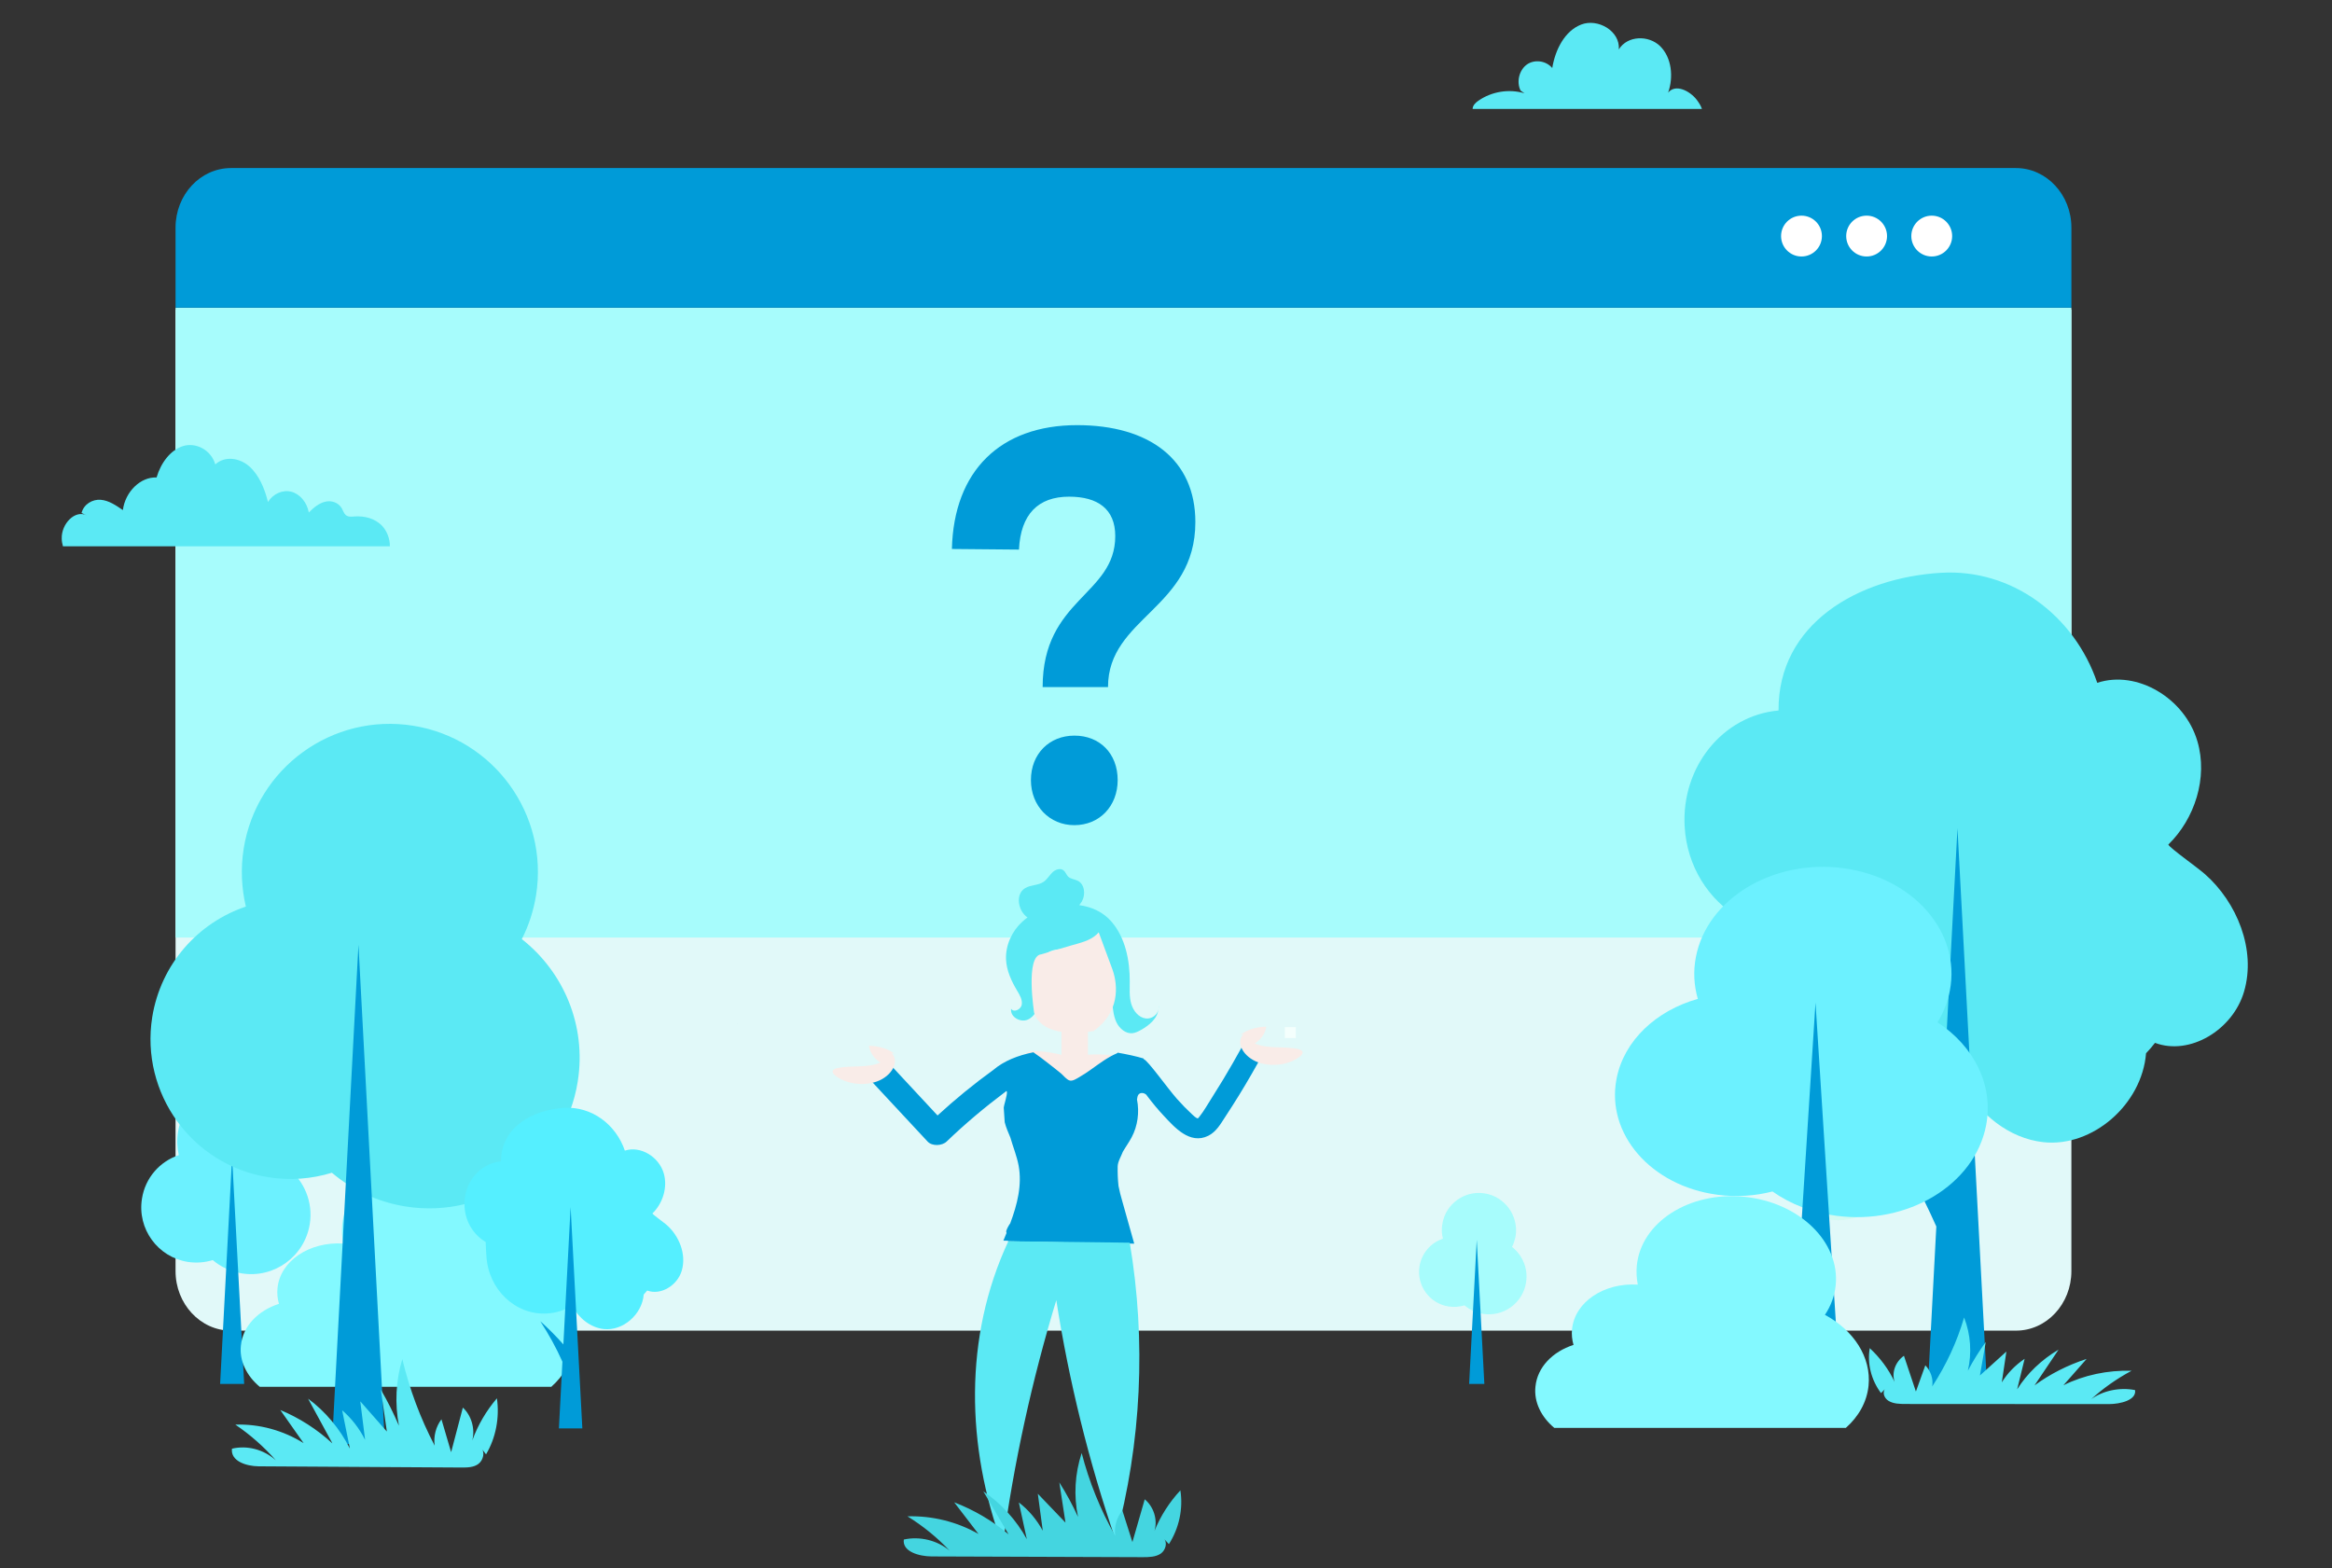
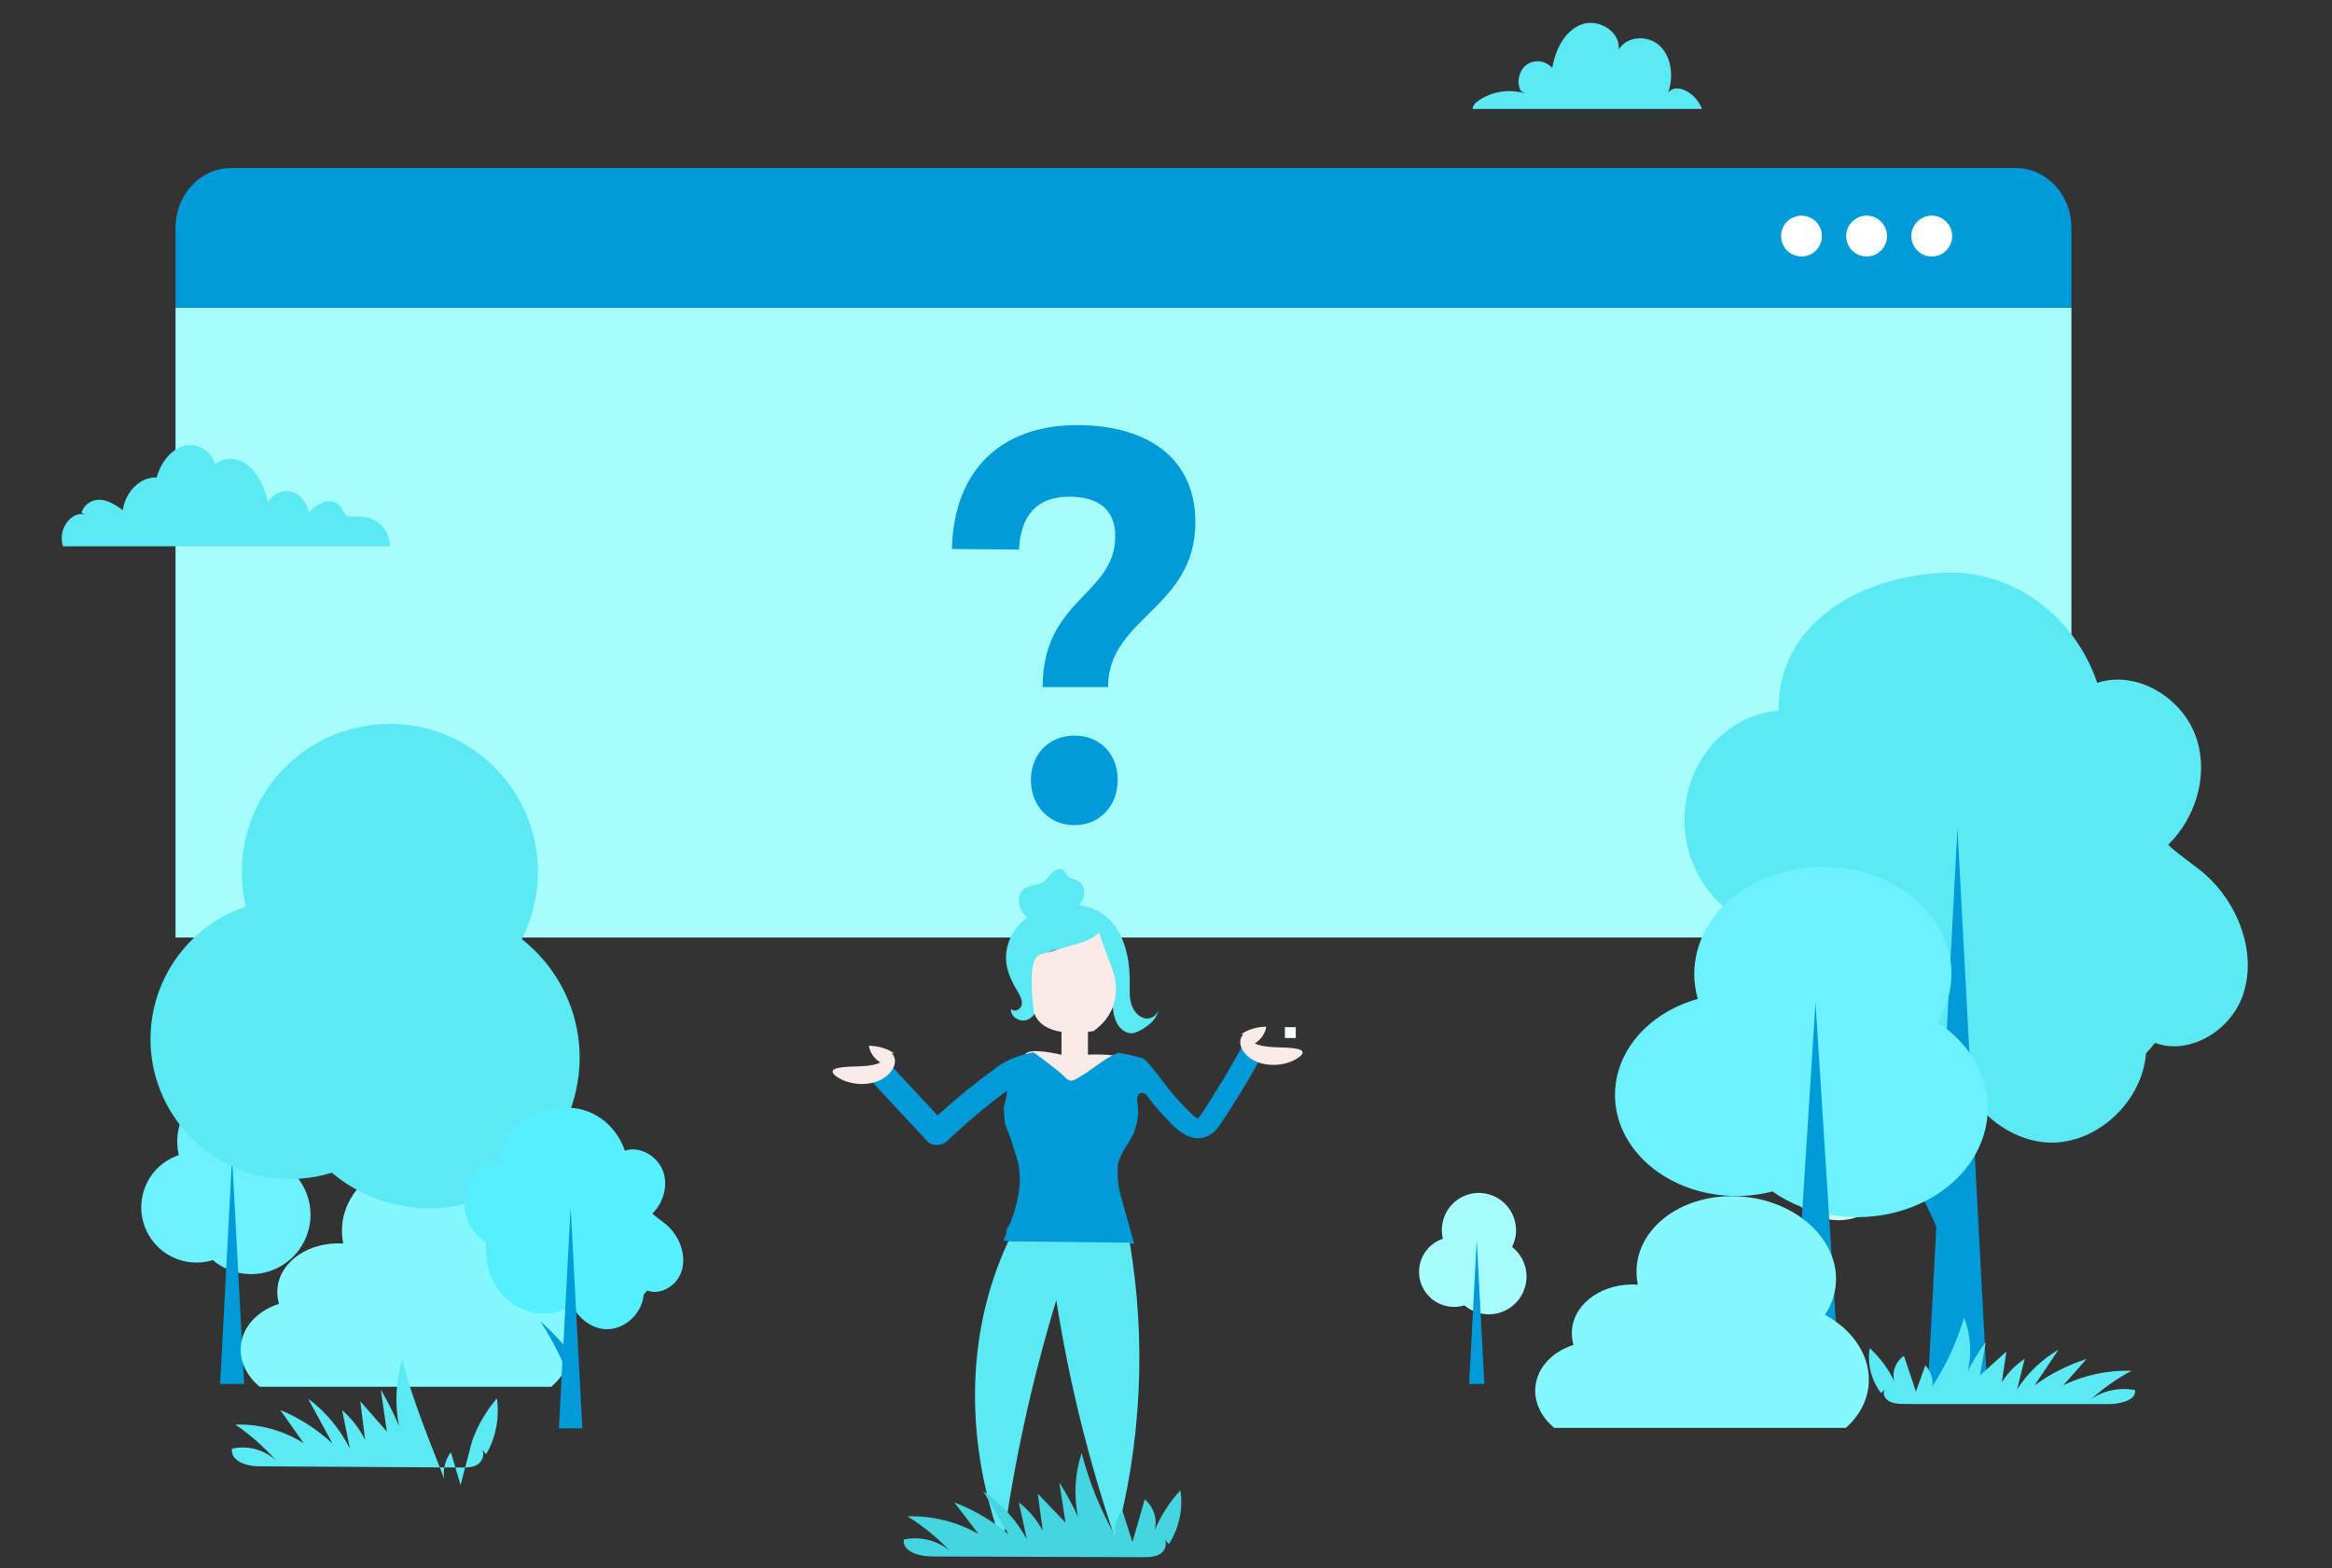
<svg xmlns="http://www.w3.org/2000/svg" id="Layer_1" x="0px" y="0px" viewBox="0 0 1930.2 1298" style="enable-background:new 0 0 1930.2 1298;" xml:space="preserve">
  <rect x="0" y="0" width="1930.2" height="1298" fill="#333333" stroke="none" />
  <style type="text/css"> .st0{fill:#E1F9F9;} .st1{fill:#A7FCFC;} .st2{fill:#009BD8;} .st3{fill:#5BE9F4;} .st4{fill:#FFFFFF;} .st5{fill:#00C7B1;} .st6{fill:#D2FAF1;} .st7{fill:#6CF1FF;} .st8{fill:#83F9FF;} .st9{fill:#55EFFF;} .st10{fill:#F4FFFD;} .st11{fill:#F9ECE8;} .st12{fill:#44D5E0;} </style>
  <title>best-sales-flatform-teal</title>
-   <path class="st0" d="M1714.5,256.2H145.3v795.9c0,27.2,20.6,49.3,45.9,49.3h1477.4c25.4,0,45.9-22.1,45.9-49.3V256.2" />
  <polyline class="st1" points="1714.5,254.7 145.3,254.7 145.3,776 1714.5,776 1714.5,254.7 " />
  <path class="st2" d="M1714.5,254.7v-66.3c0-27.2-20.6-49.3-45.9-49.3H191.2c-25.4,0-45.9,22.1-45.9,49.3v66.3H1714.5z" />
  <path class="st3" d="M52.1,452.2h270.6c0.1-6.2-2.4-12.6-6.3-16.8c-6.1-6.5-14.9-8.5-23.2-7.9c-2.5,0.2-5.2,0.5-7.1-1.3 c-1.5-1.3-2.1-3.5-3.1-5.3c-2.9-5.1-8.8-6.9-13.9-5.6c-5.1,1.2-9.5,4.9-13.5,8.9c-1.5-8.4-7.4-15.4-14.5-17.2 c-7.1-1.8-15,1.6-19.3,8.5c-2.8-11.3-7.5-22.5-15.6-29.6c-8.1-7-20.1-8.7-28-1.5c-3.5-12.1-16.1-18.4-26.6-15.2 c-10.5,3.2-18.5,14-22,26c-13.2-0.6-25.9,11.7-27.9,27c-5.7-3.9-11.7-8-18.3-8.5c-6.6-0.6-14,3.4-15.9,10.9l4.3,2 c-9.6-4.9-21.1,6.9-20.7,19.2C51.1,447.9,51.5,450.1,52.1,452.2z" />
  <circle class="st4" cx="1491.1" cy="195.4" r="16.9" />
  <circle class="st4" cx="1598.9" cy="195.4" r="16.9" />
  <circle class="st4" cx="1545" cy="195.4" r="16.9" />
  <path class="st5" d="M610,847c0,0,0.2,0.1,0.4,0.2C610.2,847.1,610,847.1,610,847z" />
  <path class="st5" d="M610.6,846.4c0,0,0,0.1,0.1,0.2C610.6,846.5,610.6,846.4,610.6,846.4z" />
  <path class="st3" d="M1825.1,723.6c-7.2-6.3-28.4-21.1-30.4-24.5c21.8-21.2,33-55.3,24.1-85.5c-10.4-35.7-50-59.3-82.9-48.4 c-19-55.9-70.7-94.5-129-91.1c-69,4-135.3,42.2-134.8,114c-46,4.1-80.6,46.6-77.7,96.2c1.9,32.9,19.9,60.7,45.2,75.4 c0.3,9.7,0.8,19.8,1.4,30c4.2,71.6,61.9,126.5,129,122.6c19.3-1.1,37.3-7,53-16.6c0.3,0.1,0.5,0.3,0.8,0.4 c14.5,26.3,39.2,46.2,67.5,49.3c40.7,4.4,81.6-31.2,85-73.6c2.6-2.7,5.1-5.6,7.4-8.6c28.7,10.8,64.4-10.6,73.7-42.4 C1867.6,786.1,1851.5,746.9,1825.1,723.6z" />
  <path class="st6" d="M1459.3,865.6c-19.7,19.8-19.7,51.8,0.1,71.5c4.9,4.9,10.5,8.5,16.5,11c-5.1,16.4-1.1,35,11.9,48 c18.7,18.6,48.9,18.6,67.5-0.1c5.4-5.4,9.2-11.7,11.5-18.5c8.8-2.2,17.1-6.7,24-13.6c20.1-20.1,20-52.6-0.1-72.7 c-13.7-13.7-33.2-18-50.6-13c-2.3-4.6-5.4-8.9-9.3-12.7C1511.1,845.9,1479.1,845.9,1459.3,865.6" />
  <path class="st2" d="M1645.2,1157.2l-25-471.7l-15.5,292.8c-15.5-17.5-31.9-34-49.1-49.4c18.2,27.7,33.9,56.6,47.1,86.3l-7.5,142.1 H1645.2z" />
  <path class="st7" d="M202.6,897.1c-26.4-4.2-51.1,13.7-55.3,40.1c-1,6.5-0.7,12.9,0.7,18.9c-15.6,5.2-27.8,18.7-30.5,36.1 c-4,24.9,13,48.3,37.9,52.3c7.2,1.1,14.2,0.5,20.7-1.5c6.6,5.6,14.8,9.5,24,11c26.8,4.3,52-14,56.3-40.8 c2.9-18.3-4.7-35.8-18.3-46.5c2.2-4.4,3.8-9.2,4.6-14.3C246.9,926.1,228.9,901.3,202.6,897.1" />
  <g>
    <polygon class="st2" points="182.2,1145.5 192.1,957.8 202.1,1145.5 " />
  </g>
  <path class="st3" d="M1408.7,90.2c-0.9-2.8-2.6-5.3-4.3-7.6c-5.9-7.6-17.7-13.4-23.7-5.9c4.6-12.9,3-28.9-6.5-38.4 c-9.5-9.4-27.2-9-34.3,2.6c1.2-15.3-17.4-25.9-31.1-20.6c-13.7,5.3-21.5,20.8-24,36c-5.1-6.1-14.6-7.4-21-2.9 c-6.4,4.6-8.8,14.4-5.2,21.6l3.2,2.2c-12.8-3.8-27.1-1.5-38.2,6.2c-2.3,1.6-4.7,3.9-4.7,6.8H1408.7z" />
  <path class="st7" d="M1525.6,718.6c-58-7.7-112.6,25.2-121.9,73.5c-2.3,11.9-1.6,23.7,1.6,34.7c-34.3,9.6-61.2,34.4-67.3,66.2 c-8.8,45.7,28.6,88.6,83.4,95.9c15.8,2.1,31.4,1,45.7-2.7c14.6,10.3,32.6,17.5,52.8,20.1c59,7.9,114.5-25.6,124-74.8 c6.4-33.5-10.2-65.7-40.2-85.3c4.9-8,8.4-16.8,10.2-26.2C1623.2,771.7,1583.7,726.3,1525.6,718.6" />
  <g>
    <polygon class="st2" points="1480.8,1174.1 1502.7,829.9 1524.6,1174.1 " />
  </g>
  <g>
    <path class="st2" d="M891.5,351.9c59.7,0,97.9,28.4,97.9,80.2c0,71.8-72.3,78.8-72.3,136.6h-54.1c0-73.2,60.1-76,60.1-125 c0-22.4-14.5-32.6-38.2-32.6c-25.6,0-40.1,14.5-41.5,43.8l-55.5-0.5C789.4,389.7,828.1,351.9,891.5,351.9z M925.1,645.7 c0,21.4-14.9,37.3-35.9,37.3c-20.5,0-35.9-15.9-35.9-37.3c0-21.9,15.4-36.8,35.9-36.8C910.2,608.8,925.1,623.7,925.1,645.7z" />
  </g>
  <path class="st1" d="M1228.9,987.8c-16.7-2.7-32.5,8.7-35.1,25.5c-0.7,4.1-0.5,8.2,0.5,12c-9.9,3.3-17.6,11.9-19.4,22.9 c-2.5,15.8,8.2,30.7,24.1,33.2c4.6,0.7,9,0.3,13.2-0.9c4.2,3.6,9.4,6,15.2,7c17,2.7,33-8.9,35.7-25.9c1.9-11.6-3-22.8-11.6-29.5 c1.4-2.8,2.4-5.8,3-9.1C1257,1006.2,1245.6,990.5,1228.9,987.8" />
  <g>
    <polygon class="st2" points="1216,1145.5 1222.3,1026.3 1228.6,1145.5 " />
  </g>
  <path class="st8" d="M215,1147.9h241.3c10.5-9.3,17.4-21.3,18.8-34.9c2.4-23.7-12.4-45.9-36.1-58.7c4.9-7.3,8-15.5,8.9-24.4 c3.7-36-30.2-68.8-75.7-73.3c-45.5-4.5-85.3,21-88.9,56.9c-0.5,5.3-0.2,10.6,0.8,15.8c-28.1-1.7-52.1,14.4-54.4,36.8 c-0.5,4.5,0,8.9,1.2,13.1c-17.3,5.6-29.9,18.4-31.5,34.5C198,1126.5,204.2,1138.9,215,1147.9z" />
  <path class="st3" d="M342,600.7c-66.8-10.7-129.6,34.8-140.3,101.7c-2.6,16.5-1.8,32.7,1.8,48c-39.5,13.3-70.4,47.5-77.5,91.5 C116,905,159,964.4,222.1,974.4c18.2,2.9,36.1,1.4,52.6-3.7c16.8,14.2,37.5,24.1,60.8,27.9c68,10.9,131.9-35.4,142.7-103.4 c7.4-46.4-11.8-90.8-46.3-117.9c5.7-11.1,9.7-23.3,11.8-36.3C454.3,674.2,408.8,611.4,342,600.7" />
  <g>
-     <polygon class="st2" points="274.8,1195.3 296.7,781.9 318.6,1195.3 " />
-   </g>
+     </g>
  <path class="st8" d="M1286.5,1181.9h241.3c10.5-9.3,17.4-21.3,18.8-34.9c2.4-23.7-12.4-45.9-36.1-58.7c4.9-7.3,8-15.5,8.9-24.4 c3.7-36-30.2-68.8-75.7-73.3c-45.5-4.5-85.3,21-88.9,56.9c-0.5,5.3-0.2,10.6,0.8,15.8c-28.1-1.7-52.1,14.4-54.4,36.8 c-0.5,4.5,0,8.9,1.2,13.1c-17.3,5.6-29.9,18.4-31.5,34.5C1269.5,1160.5,1275.7,1172.9,1286.5,1181.9z" />
  <path class="st9" d="M551.8,1013.9c-2.8-2.4-11-8.2-11.8-9.5c8.5-8.2,12.8-21.5,9.4-33.2c-4.1-13.9-19.4-23-32.2-18.8 c-7.4-21.7-27.4-36.7-50.1-35.4c-26.8,1.6-52.5,16.4-52.4,44.3c-17.9,1.6-31.3,18.1-30.2,37.4c0.7,12.8,7.7,23.6,17.5,29.3 c0.1,3.8,0.3,7.7,0.6,11.6c1.6,27.8,24,49.1,50.1,47.6c7.5-0.4,14.5-2.7,20.6-6.4c0.1,0.1,0.2,0.1,0.3,0.2 c5.6,10.2,15.2,17.9,26.2,19.1c15.8,1.7,31.7-12.1,33-28.6c1-1.1,2-2.2,2.9-3.3c11.1,4.2,25-4.1,28.6-16.5 C568.3,1038.2,562.1,1022.9,551.8,1013.9z" />
  <path class="st2" d="M482,1182.2l-9.7-183.1l-6,113.7c-6-6.8-12.4-13.2-19.1-19.2c7,10.8,13.2,22,18.3,33.5l-2.9,55.2H482z" />
  <rect x="1063.5" y="850.2" class="st10" width="9" height="9" />
  <g>
    <g>
      <path class="st3" d="M958.9,832.1c0.2,1,0.3,2,0.2,2.9C959.3,834.1,959.2,833.1,958.9,832.1z" />
    </g>
    <g>
      <path class="st3" d="M948.3,843c-5.9-0.8-10.3-6.3-12-12.2c-1.7-5.8-1.2-12.1-1.2-18.1c0.1-17.7-3.6-36.4-15-49.7 c-6.8-8-16.5-12.4-26.8-13.8c0.8-1,1.5-2,2.2-3.1c3.2-5.7,2.3-14.3-3.5-17.1c-2.6-1.3-5.9-1.4-8-3.5c-1.4-1.5-2-3.7-3.6-5 c-2.7-2.3-6.9-0.8-9.4,1.7s-4.3,5.7-7.2,7.7c-4.5,3.1-10.7,2.4-15.4,5.3c-8.2,5.1-5.8,18.9,2.1,24.2c-1.5,1.1-2.9,2.2-4.2,3.4 c-8.6,7.8-14.1,19.5-13.6,31.3c0.4,9.3,4.5,18.1,9.3,26.1c2.1,3.5,4.4,7.4,3.7,11.4c-0.7,4-6.5,6.8-8.8,3.4 c-1,6.7,7.6,11.6,13.7,9c6.1-2.6,9.2-9.8,9.7-16.5c0.5-6.7-0.9-13.4-1-20.2c0-6.7,1.7-14.1,7-18.1c8.1-6.2,20-1.8,29.6-4.9 c3.5-1.1,6.6-3.4,9-6.3c8.1,16,13.4,33.4,15.6,51.3c0.7,5.7,1.1,11.7,3.6,16.9c2.5,5.2,7.7,9.6,13.3,9c2.5-0.3,4.8-1.5,7-2.7 c6.7-3.7,14-9.8,14.3-17.2C958.5,839.8,953.2,843.7,948.3,843z" />
    </g>
  </g>
  <path class="st11" d="M900.5,873v-18.9c2.9-0.4,4.7-0.7,4.7-0.7c21.3-15.2,20.5-37.1,15.6-50.9l-11.4-30.8c-0.5,0.6-1.1,1.2-1.7,1.8 c-5.7,5.3-13.9,7-21.5,9.2l-24.3,7.2c-13.5,1.1-5.9,48.6-5.9,48.6c3.5,9.9,12.9,14.1,22.6,15.6v19c0,0-27.2-6.9-30.3,0 c-3.3,7.3,21.4,23.8,21.4,23.8l21.4,23.8l21.4-23.8c0,0,23.4-10.8,20.1-18.1C929.2,871.1,900.5,873,900.5,873z" />
  <g>
    <g>
-       <path class="st2" d="M1040.6,761C1041,760.8,1040.9,760.8,1040.6,761L1040.6,761z" />
-     </g>
+       </g>
    <g>
      <path class="st2" d="M1027.9,867.1c-0.1,0-0.1-0.1-0.2-0.1c-4.9,8.9-10,17.7-15.2,26.4c-3.2,5.3-6.5,10.6-9.8,15.8 c-3.2,4.9-6.1,10.3-9.8,14.9c-0.3,0.4-0.9,1.2-1.5,1.7c-1.9-0.6-3.4-2.3-4.8-3.5c-4.3-4-8.4-8.2-12.3-12.6c-8-9-24-31.7-27.6-33 c-0.1-0.2-0.2-0.4-0.3-0.6c-6-1.8-13.3-3.4-21.4-4.8c0,0.2-0.1,0.4-0.4,0.5c-7.8,3.3-14.6,8.5-21.5,13.4c-3.2,2.3-6.5,4.5-10,6.5 c-2,1.1-5.1,3.3-7.6,2.7c-2.7-0.7-5.2-4.1-7.2-5.8c-3.5-2.9-7.1-5.7-10.7-8.5c-4-3.2-8.1-6.2-12.3-9.1c-12.9,2.6-24.4,7.2-33,14.5 c-16.3,11.8-31.7,24.4-46.3,37.8c-12.9-13.8-25.8-27.7-38.6-41.5L719,892.4c0.1,0.2,0.3,0.3,0.4,0.5c16.1,17.3,32.3,34.6,48.4,52 c3.7,4,11.9,3.6,15.7,0c15.3-14.7,31.6-28.4,48.8-41.3c0.1-0.3,0.3-0.4,0.6-0.4c0.1-0.1,0.2-0.2,0.3-0.2c0,0.1,0,0.2,0,0.3 c0.1,0.1,0.1,0.1,0.2,0.3c0.5,2.6-2.4,10.7-2.6,13.3c0.2,4,0.5,8,0.8,12c1.1,4.4,3,8.6,4.7,12.7c2.2,7.7,5.3,15.2,6.8,23.1 c3,16.1-1.1,32.3-6.9,47.8c-1.6,2.3-2.8,4.6-3.4,6.7c0.1,0.5,0.2,0.9,0.3,1.4c-0.8,2.1-1.7,4.2-2.6,6.3c1.3,0,2.6,0.1,3.8,0.1 c0.1,0.3,0.1,0.4,0.1,0.4l82.6,1.8l0.1-0.3c7.2,0.2,14.5,0.3,21.7,0.5c-3.3-11.7-6.6-23.4-9.9-35.2c-1.2-4.1-2.3-8.3-3.1-12.5 c-0.6-5.4-0.8-10.8-0.7-16.2c0.1-4.1,2.8-8.2,4.3-12.2c2.3-4,5.1-7.8,7.3-12c5-9.4,6.5-20.7,4.4-31.2c0.2-1.4,0.4-2.7,0.9-3.6 c1.1-2.1,4.3-2.6,6.9-0.3c0,0,0,0,0,0c0,0.1,0.1,0.1,0.1,0.2c0.2,0.2,0.3,0.4,0.5,0.7c4.3,5.7,8.9,11.3,13.9,16.6 c8.5,9.1,21.4,24,36.7,16.4c6.6-3.3,10.2-9.8,13.8-15.3c3.9-5.9,7.6-11.8,11.3-17.7c7.4-12,14.4-24.2,21.1-36.6 C1040.1,870.8,1033.8,869.5,1027.9,867.1z" />
    </g>
  </g>
  <path class="st11" d="M1029.4,855.7c-7.1,7.2-0.2,19.3,12.2,23.7c12.3,4.3,27.1,1.4,34.9-5.4c1.3-1.1,2.4-2.9,1-4.3 c-0.9-0.7-2-1.1-3.2-1.4c-11.8-2.6-25,0.2-35.7-4.6c5.3-3.4,8.7-8.4,9.5-13.9c-8,0.1-15.5,2.4-21.4,6.6" />
  <path class="st11" d="M737.9,871.5c7.1,7.2,0.2,19.3-12.2,23.7c-12.3,4.3-27.1,1.4-34.9-5.4c-1.3-1.1-2.4-2.9-1-4.3 c0.9-0.7,2-1.1,3.2-1.4c11.8-2.6,25,0.2,35.7-4.6c-5.3-3.4-8.7-8.4-9.5-13.9c8,0.1,15.5,2.4,21.4,6.6" />
  <path class="st3" d="M935.1,1028.6l-100.5-1.2c-37,79.4-35,169.9-4.7,252.1c9.3-68.8,24.2-136.9,44.4-203.3 c10.5,67.2,26.9,133.5,48.9,197.9C944.8,1194.3,948.8,1110,935.1,1028.6z" />
  <g>
    <path class="st12" d="M967.5,1278.1c8.4-13.1,11.9-29.2,9.5-44.5c-9.1,9.8-16.4,21.2-21.4,33.5c2.7-9.2-0.6-19.9-8.1-26.1 c-3.4,11.8-6.8,23.6-10.2,35.4c-2.8-8.7-5.5-17.4-8.3-26.1c-4.8,5.8-7,13.6-5.9,21c-12.3-21.6-21.6-44.7-27.8-68.6 c-5.6,17-6.7,35.4-3,52.9c-4.5-9.9-9.7-19.4-15.5-28.6c1.7,11.1,3.4,22.2,5.1,33.3c-7.6-8-15.3-15.9-22.9-23.9 c1.4,10.2,2.7,20.4,4.1,30.6c-4.9-9-11.6-17.1-19.8-23.4c2.2,10.1,4.4,20.3,6.6,30.4c-8.6-15.7-21-29.4-36-39.6 c7,11.9,14,23.7,20.9,35.6c-13.3-11.2-28.6-20.2-45-26.5c6.7,8.7,13.4,17.5,20.1,26.2c-17.7-10.1-38.3-15.2-58.8-14.6 c12.8,7.9,24.6,17.5,34.9,28.4c-10.3-8.6-24.7-12.1-37.9-9.2c-1.4,10,12.6,13.9,22.9,14c58.3,0.2,116.6,0.4,174.9,0.6 c5.1,0,10.6-0.1,14.8-2.9c4.2-2.9,6-9.6,2.2-12.9" />
  </g>
  <g>
-     <path class="st3" d="M402.3,1203.8c8.1-13.6,11.3-30.4,9-46.4c-8.7,10.2-15.7,22-20.4,34.9c2.5-9.6-0.7-20.7-7.8-27.2 c-3.2,12.3-6.4,24.6-9.7,36.9c-2.7-9.1-5.3-18.1-8-27.2c-4.6,6-6.7,14.1-5.6,21.8C348,1174.1,339,1150,333,1125 c-5.4,17.7-6.3,36.9-2.8,55.1c-4.4-10.3-9.4-20.3-15-29.9c1.7,11.6,3.3,23.1,5,34.7c-7.3-8.3-14.7-16.6-22-25 c1.3,10.6,2.7,21.3,4,31.9c-4.7-9.4-11.2-17.8-19-24.5c2.1,10.6,4.3,21.1,6.4,31.7c-8.3-16.4-20.2-30.7-34.6-41.3 c6.7,12.4,13.4,24.7,20.2,37.1c-12.8-11.8-27.5-21.2-43.2-27.7c6.4,9.1,12.9,18.2,19.3,27.4c-17-10.6-36.8-16-56.5-15.3 c12.3,8.3,23.6,18.3,33.6,29.6c-9.9-9-23.7-12.7-36.4-9.7c-1.3,10.4,12.1,14.5,22,14.6c55.9,0.3,111.9,0.7,167.8,1 c4.9,0,10.2,0,14.2-3c4-3,5.8-10,2-13.5" />
+     <path class="st3" d="M402.3,1203.8c8.1-13.6,11.3-30.4,9-46.4c-8.7,10.2-15.7,22-20.4,34.9c-3.2,12.3-6.4,24.6-9.7,36.9c-2.7-9.1-5.3-18.1-8-27.2c-4.6,6-6.7,14.1-5.6,21.8C348,1174.1,339,1150,333,1125 c-5.4,17.7-6.3,36.9-2.8,55.1c-4.4-10.3-9.4-20.3-15-29.9c1.7,11.6,3.3,23.1,5,34.7c-7.3-8.3-14.7-16.6-22-25 c1.3,10.6,2.7,21.3,4,31.9c-4.7-9.4-11.2-17.8-19-24.5c2.1,10.6,4.3,21.1,6.4,31.7c-8.3-16.4-20.2-30.7-34.6-41.3 c6.7,12.4,13.4,24.7,20.2,37.1c-12.8-11.8-27.5-21.2-43.2-27.7c6.4,9.1,12.9,18.2,19.3,27.4c-17-10.6-36.8-16-56.5-15.3 c12.3,8.3,23.6,18.3,33.6,29.6c-9.9-9-23.7-12.7-36.4-9.7c-1.3,10.4,12.1,14.5,22,14.6c55.9,0.3,111.9,0.7,167.8,1 c4.9,0,10.2,0,14.2-3c4-3,5.8-10,2-13.5" />
  </g>
  <g>
    <path class="st3" d="M1556.9,1153.1c-8.1-10.9-11.5-24.4-9.3-37.2c8.8,8.2,15.8,17.7,20.6,28c-2.6-7.7,0.5-16.6,7.7-21.7 c3.3,9.9,6.6,19.7,9.9,29.6c2.6-7.2,5.2-14.5,7.8-21.7c4.6,4.8,6.7,11.3,5.7,17.5c11.7-17.9,20.6-37.2,26.4-57.1 c5.5,14.2,6.5,29.5,3.1,44.1c4.3-8.2,9.3-16.2,14.8-23.8c-1.6,9.2-3.2,18.5-4.8,27.7c7.3-6.6,14.6-13.2,21.9-19.8 c-1.3,8.5-2.6,17-3.8,25.5c4.6-7.5,11.1-14.2,18.9-19.5c-2.1,8.4-4.2,16.9-6.2,25.3c8.2-13.1,20.1-24.5,34.3-32.9 c-6.6,9.9-13.3,19.7-19.9,29.6c12.7-9.3,27.4-16.8,43.1-21.9c-6.4,7.3-12.8,14.5-19.2,21.8c16.9-8.4,36.7-12.6,56.4-12 c-12.3,6.6-23.5,14.5-33.4,23.5c9.8-7.1,23.7-10,36.3-7.5c1.3,8.3-12.1,11.6-21.9,11.6c-55.9,0-111.9-0.1-167.8-0.1 c-4.9,0-10.2-0.1-14.2-2.5c-4.1-2.4-5.8-8-2.1-10.8" />
  </g>
</svg>